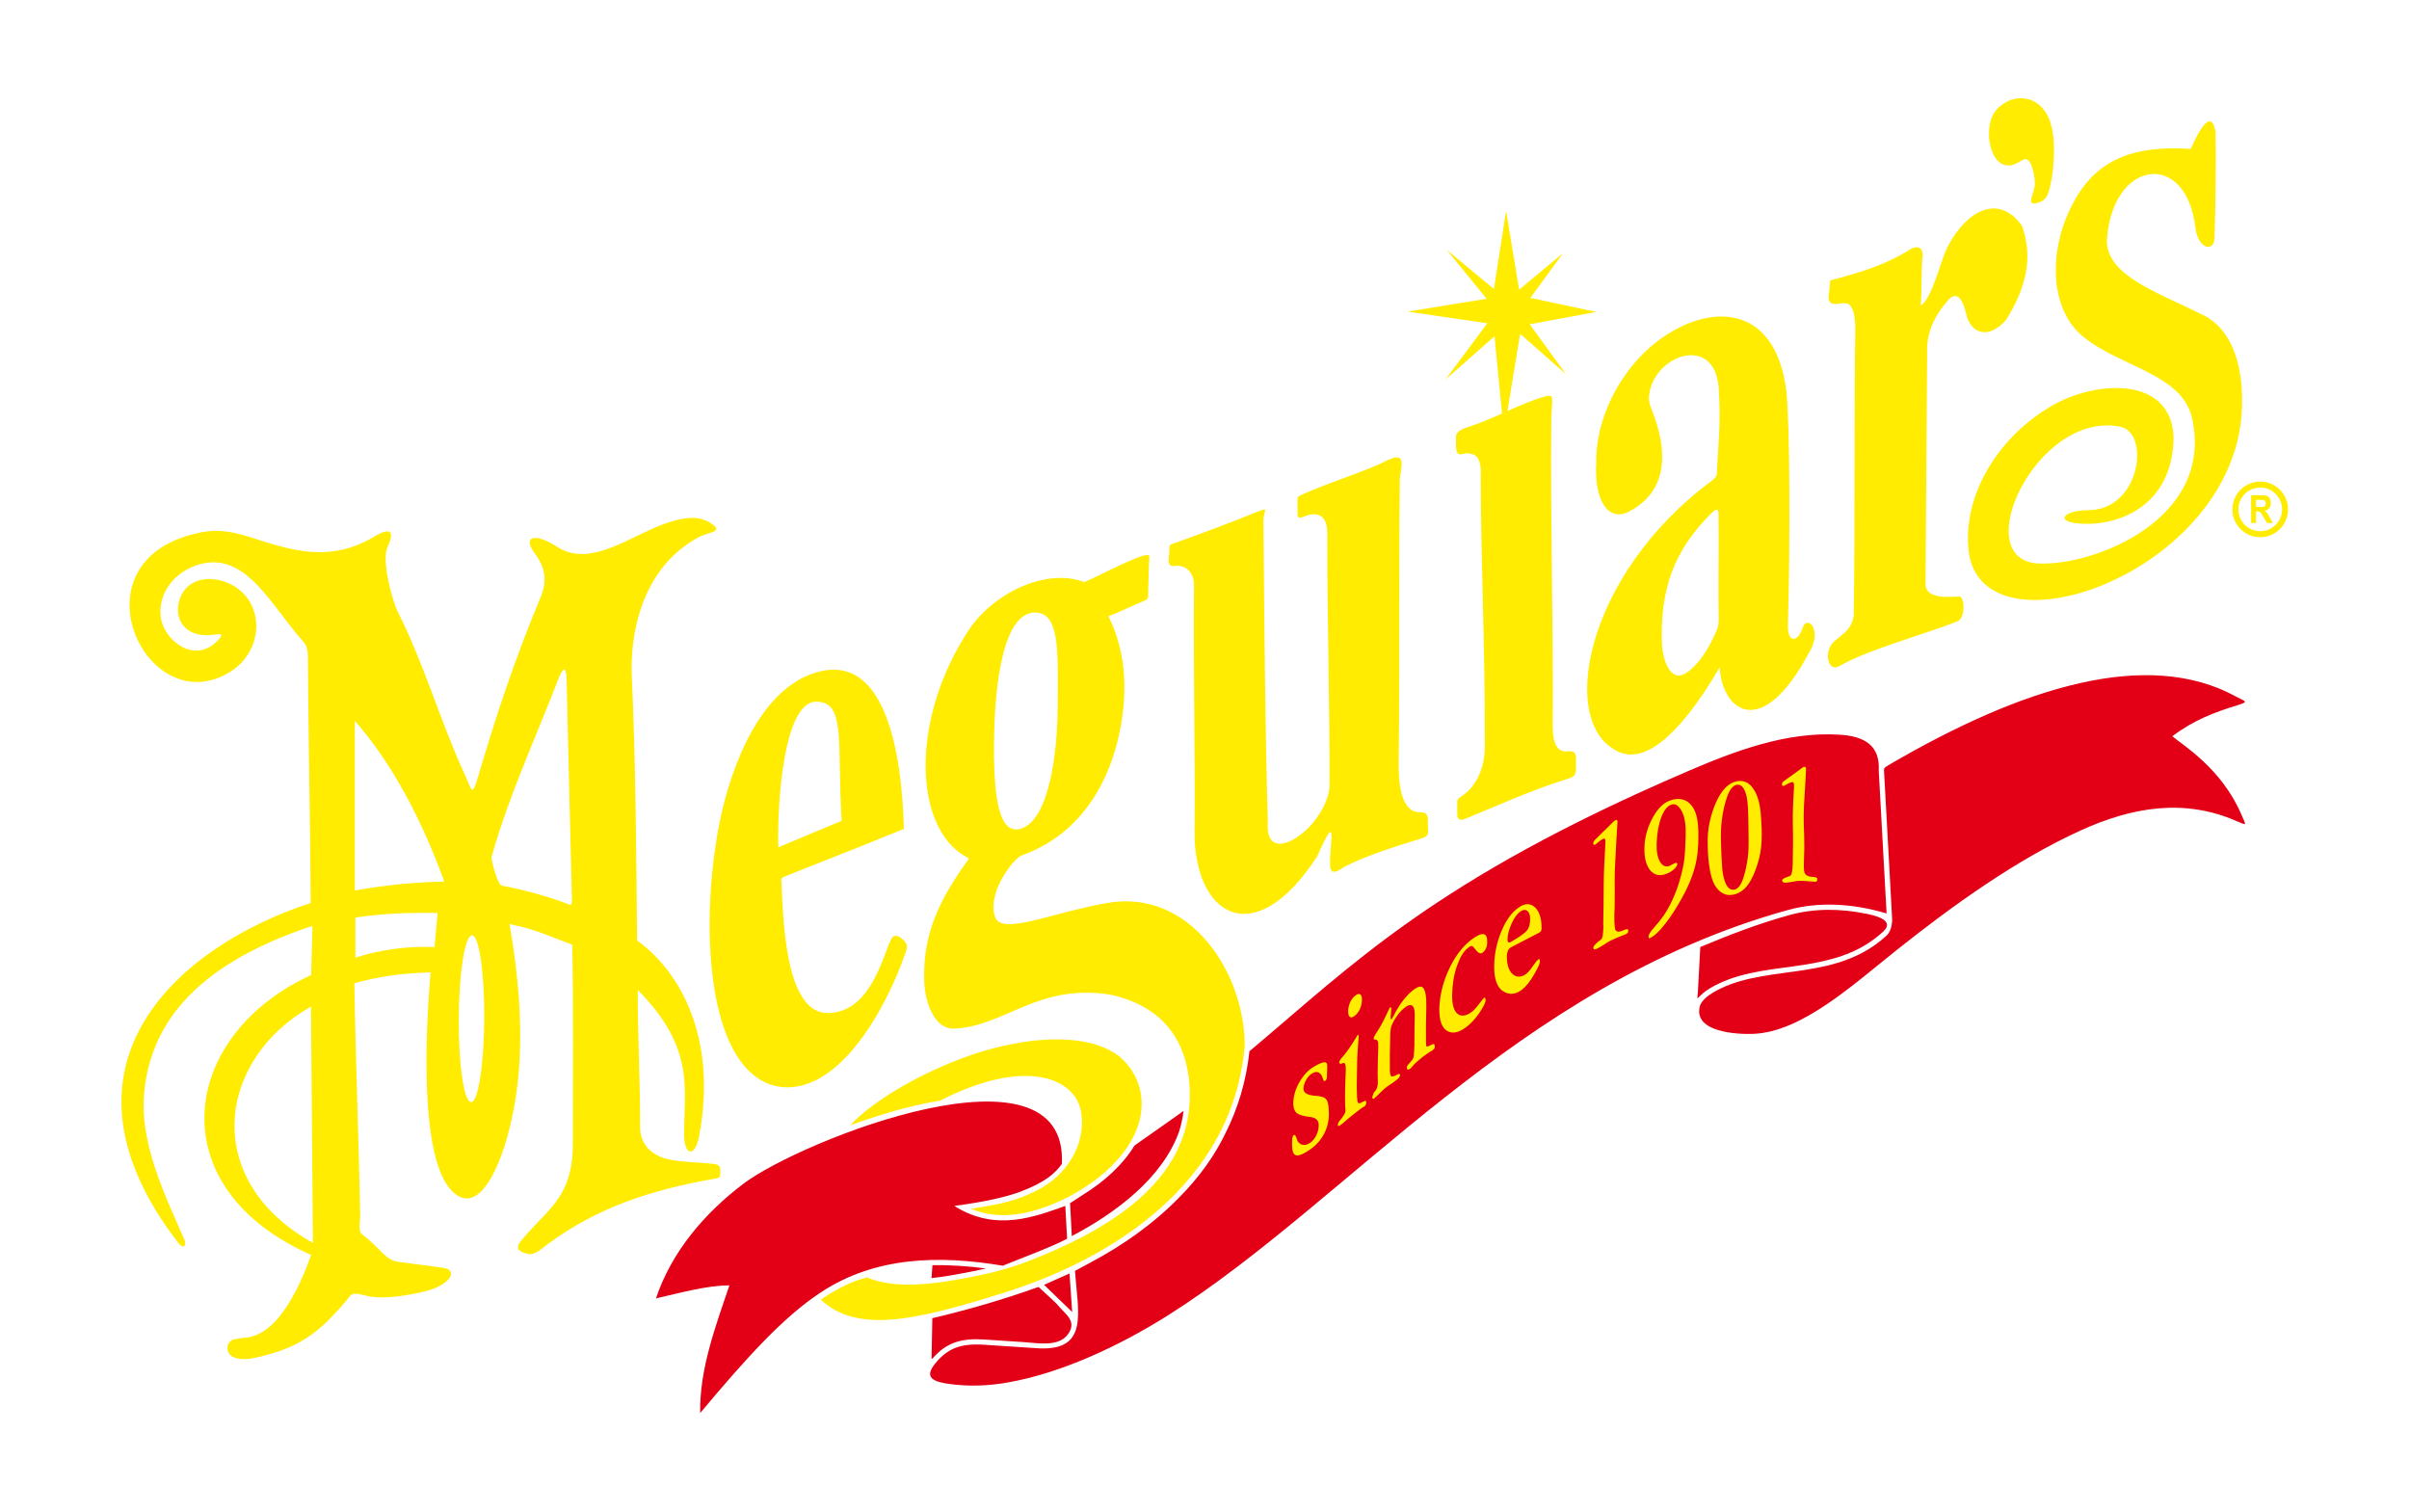
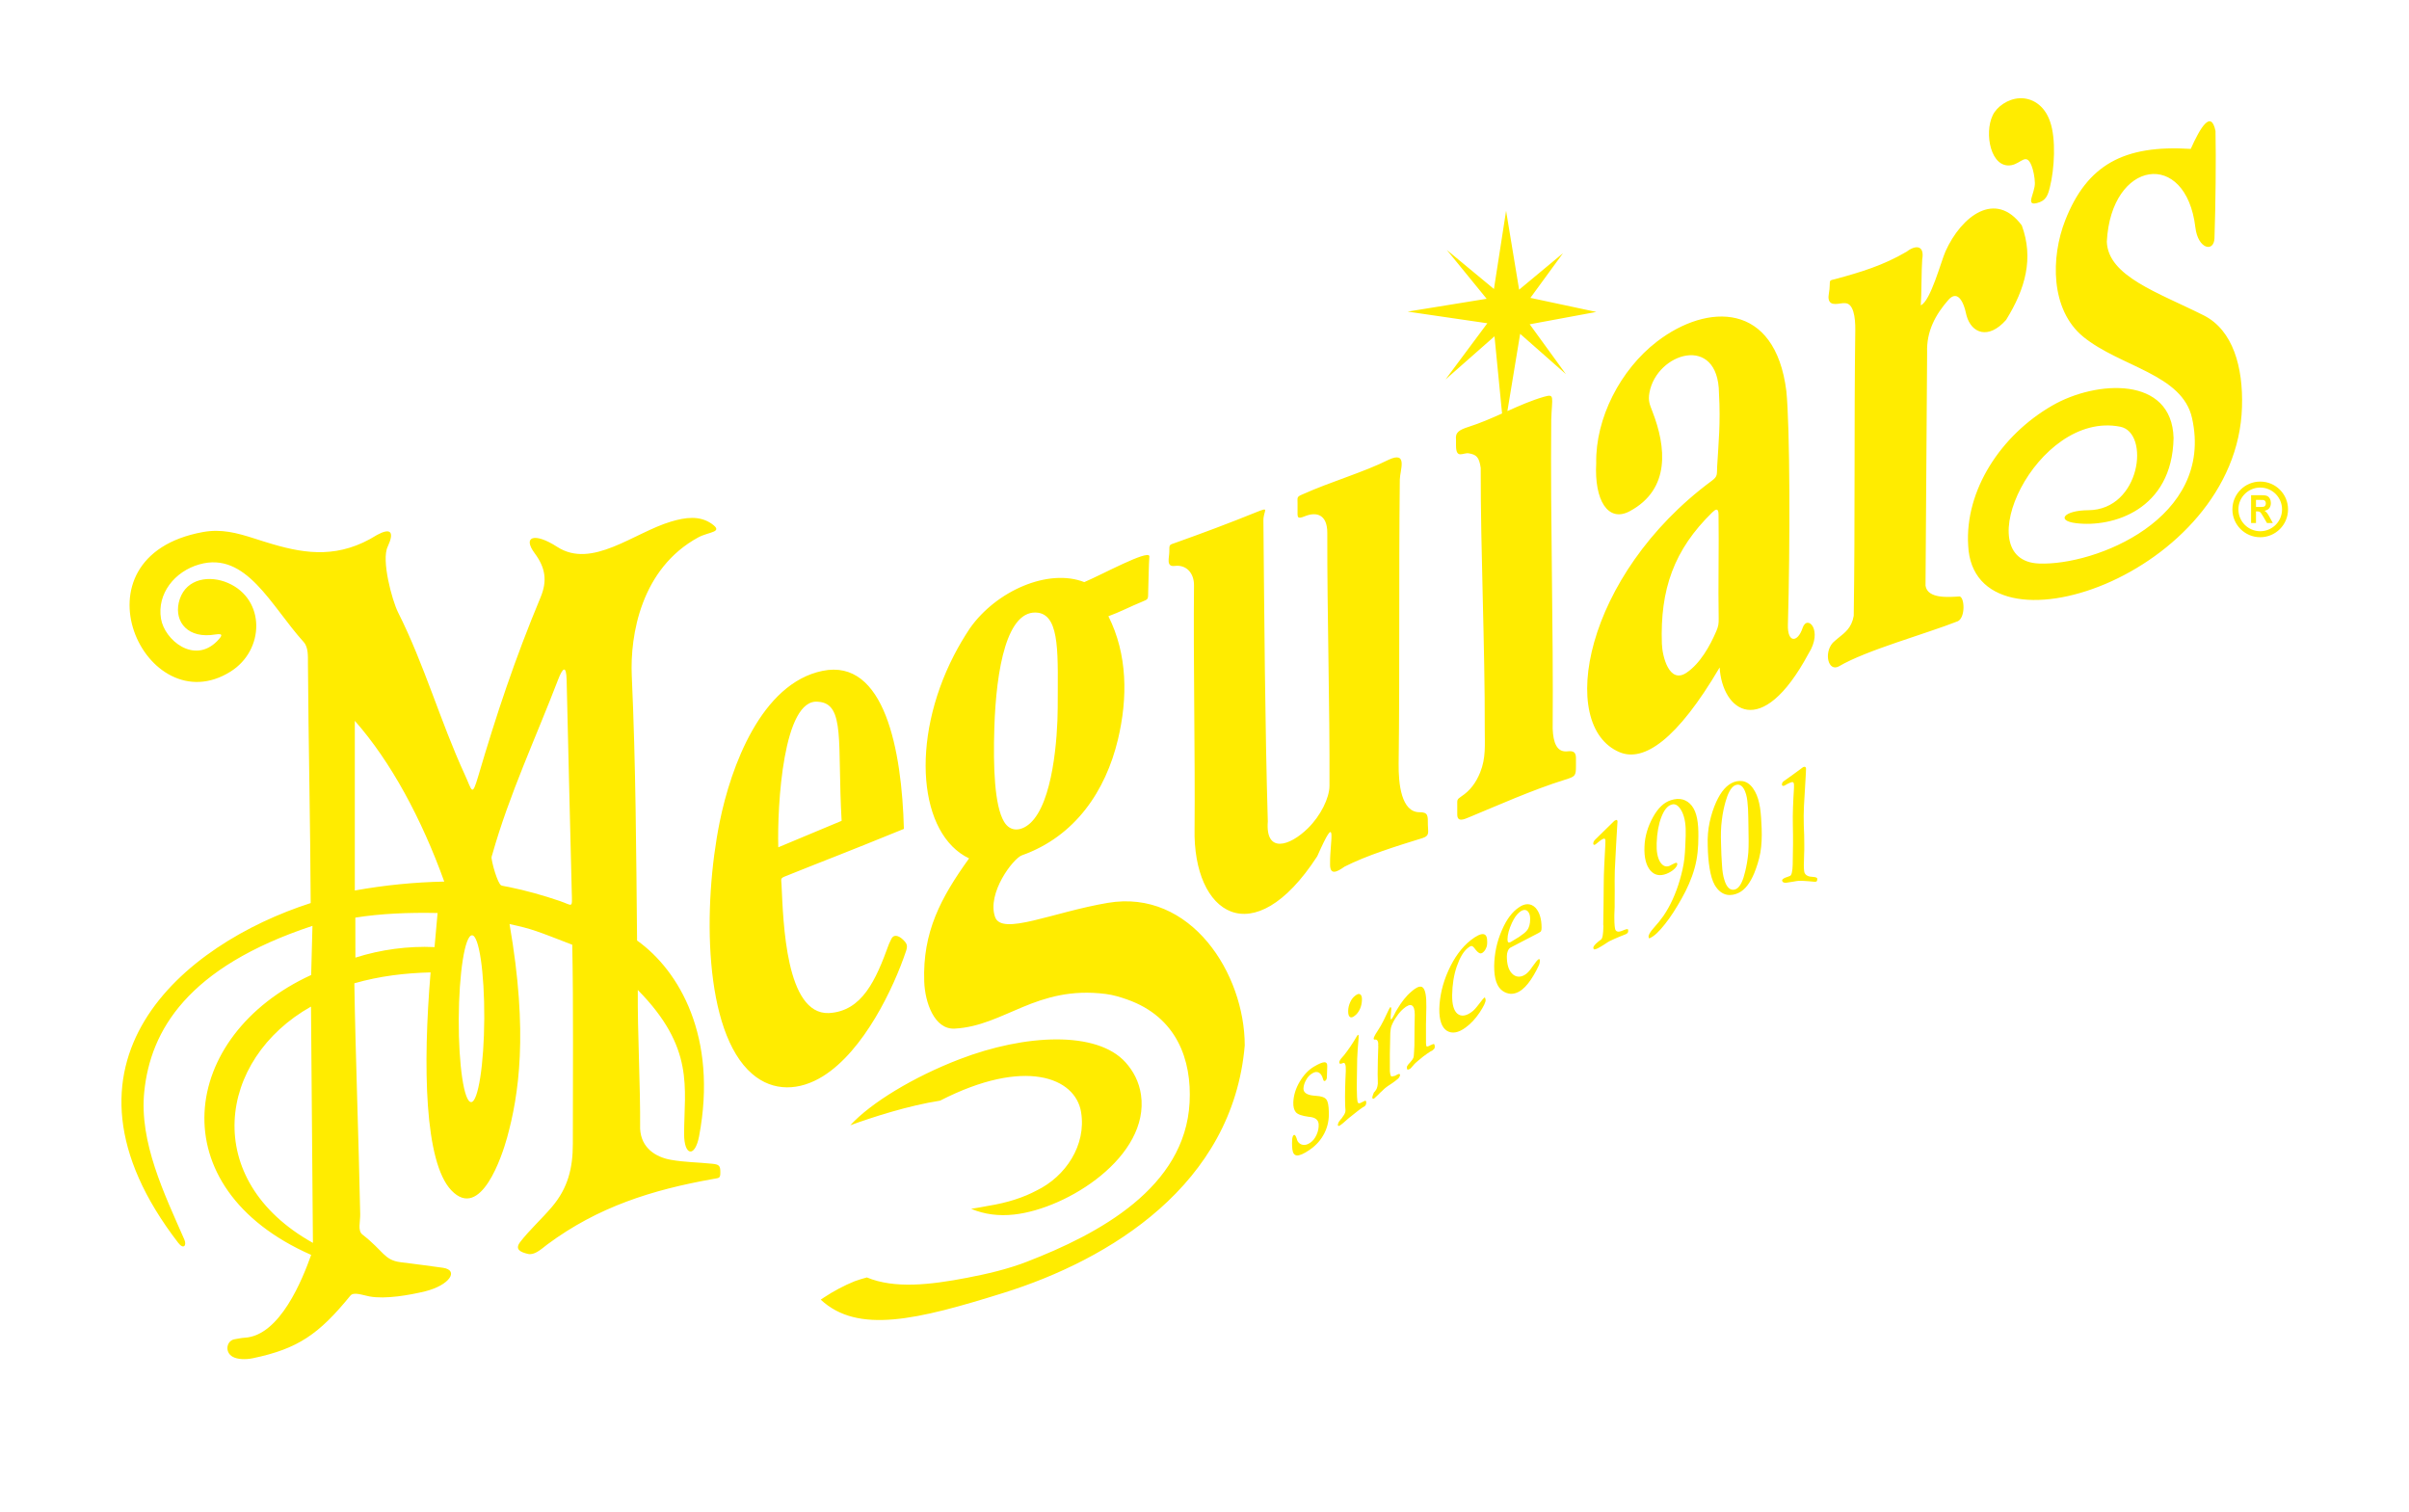
<svg xmlns="http://www.w3.org/2000/svg" width="513.6pt" height="322.3pt" viewBox="0 0 513.6 322.3">
  <g id="surface1">
    <path style=" stroke:none;fill-rule:evenodd;fill:none;fill-opacity:0;" d="M 0.02 322.223 L 513.691 322.223 L 513.691 -0.043 L 0.02 -0.043 Z M 0.02 322.223 " />
-     <path style=" stroke:none;fill-rule:evenodd;fill:rgb(89.062%,0%,8.617%);fill-opacity:1;" d="M 362.504 201.887 L 361.992 211.43 C 361.902 213.094 361.566 213.168 362.73 212.059 C 363.84 210.996 365.352 210.203 366.562 209.633 C 372.109 207.016 378.523 206.629 384.512 205.695 C 390.305 204.789 395.539 203.402 400.102 199.793 C 400.566 199.426 401.027 199.031 401.48 198.613 C 404.234 196.07 399.406 195.102 397.789 194.773 C 392.367 193.68 386.809 193.598 381.422 195.098 C 374.879 196.914 368.59 199.34 362.504 201.887 Z M 381.117 194.02 C 387.574 192.227 394.715 192.512 402.223 194.73 L 400.551 164.305 C 400.852 159.02 397.645 156.953 392.176 156.621 C 380.855 155.93 369.887 160.094 359.715 164.465 C 305.746 187.648 288.586 205.504 266.383 224.105 C 265.699 230.496 263.922 236.297 261.297 241.539 C 259.086 246.102 255.891 250.809 251.172 255.516 C 245.816 260.949 239.414 265.473 232.48 269.16 C 231.422 269.75 230.328 270.34 229.195 270.93 C 229.797 280.004 232.402 288.438 220.484 287.379 C 219.699 287.328 218.922 287.277 218.133 287.227 C 215.324 287.043 212.52 286.859 209.715 286.676 C 204.801 286.355 201.977 287.465 199.363 290.707 C 196.965 293.676 198.898 294.566 202.449 295.047 C 206.703 295.621 210.828 295.434 214.84 294.727 C 226.336 292.703 238.699 286.93 249.164 280.312 C 287.648 255.969 323.328 210.086 381.117 194.02 Z M 443.547 177.059 C 454.496 172.074 465.66 170.129 476.883 175.066 C 479.234 176.098 478.848 175.953 477.852 173.621 C 473.633 163.781 465.297 158.793 463.137 156.961 C 467.738 153.492 472.141 151.832 477.254 150.27 C 479.629 149.543 478.496 149.477 476.68 148.48 C 457.852 138.188 431.246 146.359 402.535 163.168 C 402.055 163.449 401.809 163.66 401.684 163.898 C 401.68 164.031 401.676 164.164 401.672 164.305 L 403.398 195.773 C 403.465 196.953 403.121 198.621 402.238 199.434 C 391.723 209.141 377.672 205.629 367.035 210.641 C 364.547 211.816 362.664 213.148 362.344 214.742 C 361.281 220.055 370.266 220.535 373.805 220.402 C 384.172 220.016 395.172 209.84 404.484 202.445 C 416.312 193.047 429.836 183.301 443.547 177.059 Z M 228.137 256.508 C 229.191 255.836 230.164 255.207 231.059 254.598 C 235.465 251.867 239.406 248.293 241.867 244.219 C 245.355 241.723 248.848 239.348 252.34 236.824 C 252.148 238.352 251.828 239.816 251.387 241.223 C 247.812 251.262 237.637 258.723 228.504 263.516 C 228.422 262.32 228.297 258.898 228.137 256.508 Z M 198.773 281.016 L 198.609 289.641 L 198.809 289.621 C 201.809 286.117 205.129 285.258 209.781 285.562 C 212.594 285.742 215.402 285.93 218.215 286.113 C 221.16 286.305 225.656 287.215 227.66 284.477 C 229.047 282.586 228.395 281.246 226.984 279.801 C 226.297 279.094 225.594 278.359 225.531 278.238 C 225.41 277.992 221.41 274.352 221.41 274.352 C 213.98 277.031 206.422 279.211 198.773 281.016 Z M 198.602 272.473 C 198.641 271.531 198.754 270.66 198.797 269.727 C 202.586 269.641 206.406 269.914 210.215 270.418 C 208.797 270.746 207.367 271.039 205.938 271.312 C 203.676 271.746 201.172 272.195 198.602 272.473 Z M 222.594 273.902 L 228.59 279.707 L 228.02 271.492 Z M 226.395 248.121 C 227.754 220.461 170.762 243.121 158.57 252.301 C 150.078 258.699 143.148 266.98 139.848 276.797 C 144.816 275.672 150.895 273.984 155.508 274.031 C 152.336 283.332 149.141 292.016 149.277 301.238 C 159.355 289.199 166.996 280.812 174.922 275.562 C 186.648 267.797 200.348 267.574 213.785 269.828 C 217.602 268.285 224.184 265.844 227.504 264.082 L 227.129 257.09 C 220.891 259.25 212.43 262.781 203.453 257.082 C 210.344 256.176 214.676 255.129 217.605 254.023 C 222.828 252.059 224.996 250.105 226.395 248.121 Z M 226.395 248.121 " />
    <path style=" stroke:none;fill-rule:evenodd;fill:rgb(100%,92.577%,0%);fill-opacity:1;" d="M 166.621 188.613 C 167.004 196.68 167.531 216.285 176.691 215.973 C 183.82 215.594 186.738 208.934 189.508 201.293 C 189.66 200.906 189.859 200.578 189.992 200.254 C 190.461 199.109 191.551 199.398 192.488 200.289 C 193.402 201.16 193.551 201.602 193.16 202.773 C 190.547 210.562 184.215 223.984 175.441 229.445 C 170.504 232.52 164.863 232.84 160.336 228.914 C 149.945 219.926 149.84 192.996 153.434 175.246 C 155.828 163.43 162.312 145.695 175.363 143.016 C 188.594 140.301 192.273 159.922 192.711 176.707 C 178.812 182.371 177.242 182.871 167.547 186.762 C 166.309 187.258 166.559 187.289 166.621 188.613 Z M 179.434 174.988 C 178.484 158.406 180.281 149.957 174.434 149.605 C 166.973 148.746 165.684 171.73 165.93 180.633 Z M 243.262 233.402 C 242.855 230.578 241.586 228.281 239.961 226.473 C 233.871 219.719 218.629 220.414 204.59 225.805 C 194.781 229.57 185.664 235.102 181.281 239.891 C 186.078 238.137 193.691 235.691 200.43 234.641 C 218.461 225.387 229.289 229.688 230.492 237.102 C 231.637 244.156 227.172 250.809 221.02 253.789 C 218.297 255.246 214.879 256.398 210.633 257.078 C 209.434 257.312 208.23 257.52 207.039 257.703 C 209.914 258.895 212.93 259.281 216.195 258.922 C 227.688 257.664 245.133 246.484 243.262 233.402 Z M 269.359 110.961 C 269.551 131.824 269.691 154.328 270.297 175.133 C 269.77 182.008 274.934 180.43 278.863 176.559 C 281.555 173.91 283.434 170.113 283.445 167.527 C 283.523 150.348 282.941 131.043 282.98 113.594 C 282.988 109.715 280.711 109.035 278.219 110.047 C 276.449 110.766 276.637 110.266 276.637 108.625 L 276.637 107.301 C 276.637 106.043 276.438 105.934 277.617 105.426 C 283.828 102.633 290.648 100.723 296.09 97.996 C 300.242 96.086 298.465 100.273 298.441 102.238 C 298.203 122.551 298.445 142.559 298.191 162.805 C 298.141 167.098 298.758 173.176 302.656 173.152 C 304.516 173.141 304.422 173.93 304.422 175.781 C 304.422 177.289 304.906 178.145 303.324 178.652 C 297.758 180.379 291.426 182.328 286.652 184.758 C 284.965 185.961 283.473 186.695 283.574 184.039 C 283.504 179.43 285.297 172.48 280.836 182.547 C 267.145 203.609 254.312 194.852 254.684 176.73 C 254.816 161.527 254.398 140.148 254.562 124.789 C 254.59 122.285 253.023 120.32 250.426 120.648 C 248.547 120.883 249.297 118.852 249.297 117.641 C 249.297 115.98 249.254 116.195 250.723 115.672 C 256.473 113.625 262.18 111.488 267.684 109.254 C 270.938 107.934 269.34 108.766 269.359 110.961 Z M 329.164 84.59 C 331.555 83.902 330.879 84.578 330.727 89.477 C 330.523 111.383 331.199 133.512 331.031 155.359 C 331.148 158.293 331.902 160.273 333.938 160.188 C 334.805 160.148 335.996 159.84 335.996 161.609 L 335.996 163.234 C 335.996 165.43 335.867 165.531 333.645 166.223 C 326.809 168.344 318.961 171.855 313.254 174.207 C 312.223 174.629 310.688 175.398 310.688 173.629 L 310.688 171.656 C 310.688 170.59 310.578 170.438 311.496 169.828 C 313.465 168.543 314.684 166.852 315.578 164.652 C 316.82 161.59 316.547 158.773 316.551 155.512 C 316.605 137.566 315.656 117.848 315.688 99.734 C 315.344 97.449 314.805 96.926 313.129 96.641 C 311.938 96.441 310.422 97.953 310.422 94.973 L 310.422 93.742 C 310.223 92.156 311.121 91.633 313.152 90.984 C 315.594 90.203 317.938 89.18 320.242 88.148 L 318.629 71.695 L 308.184 80.895 L 317.102 68.914 L 300.105 66.43 L 316.953 63.695 L 308.465 53.289 L 318.508 61.609 L 321.098 44.945 L 323.879 61.754 L 333.23 53.98 L 326.281 63.5 L 340.34 66.5 L 326.137 69.133 L 333.855 79.762 L 324.098 71.168 L 321.379 87.637 C 323.98 86.473 326.547 85.344 329.164 84.59 Z M 366.391 109.621 C 366.504 116.469 366.289 124.996 366.422 131.859 C 366.441 132.984 366.363 133.492 365.922 134.539 C 364.562 137.73 362.449 141.48 359.559 143.418 C 355.879 145.891 354.41 139.914 354.316 137.281 C 353.902 125.641 356.906 117.18 365.047 109.242 C 365.727 108.574 366.371 108.199 366.391 109.621 Z M 366.629 142.293 C 367.164 151.445 375.473 158.148 385.578 139.34 C 388.762 134.332 385.309 130.883 384.312 133.879 C 383.266 137.035 381.066 137.121 381.18 133.195 C 381.672 116.219 381.629 91.074 380.852 83.379 C 378.477 64.305 364.016 64.578 353.281 72.805 C 345.449 78.812 340.137 89.176 340.312 98.742 C 339.879 106.695 342.859 111.43 347.426 109 C 356.242 104.289 355.188 95.195 352.312 87.762 C 351.703 86.195 351.348 85.438 351.664 83.691 C 353.215 75.188 366.367 71.078 366.488 83.84 C 366.844 90.191 366.395 94.297 366.098 99.461 C 366.004 101.117 366.277 101.52 364.953 102.496 C 337.715 122.621 331.898 154.77 345.309 160.363 C 350.477 162.52 357.566 157.699 366.629 142.293 Z M 244.797 126.066 C 244.879 123.609 244.906 120.629 245.047 118.555 C 244.754 117.148 234.855 122.547 231.172 124.098 C 223.504 121.094 212.398 125.949 206.777 133.949 C 205.516 135.84 204.383 137.77 203.379 139.715 C 193.988 157.973 195.941 177.918 206.609 182.996 C 200.547 191.426 196.672 198.723 197.047 209.27 C 197.199 213.629 199.172 219.52 203.547 219.285 C 214.18 218.719 220.906 210.023 235.734 211.895 C 237.414 212.109 238.934 212.59 240.34 213.086 C 250.891 216.824 254.105 225.945 253.621 235.047 C 252.656 253.18 234.34 263.035 218.895 268.996 C 214.762 270.59 210.438 271.586 206.148 272.41 C 198.246 273.926 190.727 274.773 184.82 272.332 C 183.941 272.562 183.07 272.832 182.215 273.137 C 179.953 274.062 177.754 275.219 175.629 276.629 C 175.41 276.77 175.191 276.918 174.977 277.062 C 182.887 284.449 195.598 281.355 213.879 275.648 C 236.613 268.551 262.84 252.578 265.379 222.875 C 265.379 207.598 253.926 189.473 236.184 192.477 C 224.441 194.465 213.59 199.539 212.156 195.504 C 210.355 190.426 216.004 183.004 217.871 182.34 C 229.246 178.301 235.73 168.59 238.34 157.668 C 240.469 148.758 240.387 139.477 236.312 131.371 C 238.68 130.52 241.047 129.273 243.414 128.316 C 244.945 127.699 244.746 127.758 244.797 126.066 Z M 214.051 175.156 C 212.031 171.715 211.73 163.578 211.992 155.184 C 212.379 142.734 214.664 129.617 221.41 130.637 C 226.109 131.445 225.504 139.953 225.504 150.922 C 225.477 157.262 224.488 171.121 219.609 175.52 C 217.797 177.156 215.43 177.5 214.051 175.156 Z M 93.293 194.637 C 87.047 194.508 81.176 194.762 75.758 195.621 L 75.773 204.152 C 81.176 202.426 87.023 201.648 92.645 201.906 Z M 66.715 264.965 L 66.305 214.59 C 46.359 225.801 42.691 251.582 66.715 264.965 Z M 100.461 234.953 C 101.945 234.91 103.199 226.898 103.246 217.113 C 103.297 207.281 102.113 199.348 100.629 199.391 C 99.105 199.438 97.848 207.449 97.805 217.277 C 97.758 227.066 98.938 235 100.461 234.953 Z M 122.129 243.852 C 122.129 230.258 122.27 214.082 122.004 201.402 C 114.141 198.375 113.676 198.105 108.633 196.992 C 112.695 220.305 110.566 233.598 108.117 242.504 C 107.078 246.301 102.496 260.355 96.219 253.754 C 90.504 247.742 90.117 227.336 91.801 207.301 C 86.383 207.438 80.965 208.07 75.547 209.621 C 75.766 224.062 76.496 243.562 76.793 258.812 C 76.832 260.43 76.215 262.363 77.258 263.176 C 81.84 266.738 81.871 268.617 85.363 269.078 C 88.156 269.449 91.598 269.848 94.473 270.277 C 97.883 270.793 95.902 273.969 90.668 275.285 C 87.363 276.09 82.16 277.016 78.773 276.379 C 77.242 276.09 75.406 275.344 74.695 276.219 C 68.031 284.383 63.566 287.551 53.879 289.559 C 52.348 289.875 50.66 289.809 49.637 289.258 C 47.809 288.277 48.293 285.699 50.129 285.488 C 50.68 285.422 51.336 285.227 52.148 285.184 C 59.727 284.777 64.531 272.605 66.34 267.523 C 33.793 253.215 38.266 220.711 66.34 207.855 L 66.617 197.379 C 39.895 206.215 32.094 219.734 30.758 232.715 C 29.648 243.473 35.055 254.562 39.301 264.25 C 39.852 265.508 39.145 266.441 38.008 264.965 C 8.34 226.465 39.152 201.238 66.238 192.52 C 66.176 176.625 65.754 157.625 65.652 141.406 C 65.645 139.953 65.766 138.004 64.754 136.883 C 57.734 129.113 52.504 117.496 42.52 120.312 C 37.203 121.812 33.441 126.594 34.328 131.91 C 35.078 136.43 41.379 141.66 46.297 136.672 C 48.332 134.613 46.398 135.262 44.879 135.387 C 39.414 135.832 36.93 131.898 38.32 127.734 C 39.812 123.262 44.742 122.598 48.609 124.281 C 56.641 127.766 56.461 138.574 49.172 143.16 C 31.062 154.562 14.336 118.707 43.254 113.426 C 47.18 112.707 50.469 113.59 54.293 114.816 C 55.613 115.242 56.93 115.66 58.246 116.043 C 65.34 118.102 72.387 119.07 80.379 114.043 C 83.254 112.477 84.152 113.316 82.664 116.527 C 81.254 119.387 83.59 127.957 84.84 130.492 C 90.469 141.656 93.898 153.855 99.062 165.07 C 100.672 168.562 100.598 170.074 101.965 165.461 C 105.801 152.445 109.719 140.602 115.246 127.352 C 116.727 123.805 116.285 121.023 113.996 117.945 C 111.363 114.414 113.879 113.41 118.797 116.586 C 126.199 121.375 135.117 113.57 143.047 111.199 C 146.098 110.289 149.152 109.844 151.754 111.676 C 154.348 113.508 151.117 113.34 148.879 114.559 C 136.695 121.172 134.305 135.363 134.695 144.082 C 135.555 163.25 135.633 181.395 135.824 200.504 C 144.844 206.938 153.051 221.109 149.047 242.227 C 148.164 246.863 145.844 246.43 145.852 241.738 C 145.863 231.941 148.199 223.438 135.977 211.043 C 135.906 220.18 136.547 231.48 136.473 240.617 C 136.676 244.754 139.82 246.676 142.984 247.246 C 145.977 247.785 148.617 247.762 151.84 248.094 C 153.266 248.242 153.578 248.469 153.578 249.859 C 153.578 251.215 153.402 251.098 152.016 251.344 C 138.992 253.664 127.477 257.293 116.695 265.293 C 115.211 266.457 113.879 267.645 112.527 267.309 C 111.051 266.953 109.672 266.391 110.891 264.797 C 112.824 262.273 115.48 259.879 117.676 257.289 C 121.09 253.27 122.129 249.023 122.129 243.852 Z M 395.547 70.328 C 395.578 67.609 395.156 64.602 393.32 64.629 C 392.297 64.527 390.152 65.512 389.859 63.695 C 389.746 62.992 390.098 62.027 390.098 60.781 C 390.098 59.602 390.18 59.797 391.312 59.488 C 396.645 58.043 401.504 56.59 406.504 53.648 C 408.465 52.137 410.355 52.305 409.816 55.309 C 409.645 57.391 409.68 63.012 409.512 65.09 C 411.602 64.211 413.848 55.656 414.785 53.574 C 418.172 46.059 425.441 40.477 431.047 48.059 C 433.609 55.027 431.852 61.512 427.695 68.207 C 423.91 72.48 420.32 71.035 419.273 67.301 C 418.473 63.352 417.012 62.09 415.391 63.938 C 412.672 67.035 410.695 70.621 410.863 75.141 C 410.762 92.77 410.629 107.219 410.523 124.848 C 410.93 127.711 415.473 127.297 417.805 127.152 C 418.859 127.41 419.051 131.59 417.426 132.43 C 410.633 135.125 397.926 138.59 392.047 142.059 C 389.801 143.277 388.797 139.262 390.746 137.035 C 391.129 136.668 391.512 136.344 391.891 136.039 C 393.371 134.836 394.754 133.879 395.215 131.289 C 395.52 110.969 395.273 90.648 395.547 70.328 Z M 468.055 48.48 C 468.594 53.094 472.02 53.895 472.129 50.758 C 472.363 43.707 472.477 34.016 472.348 27.93 C 471.402 23.348 469.129 27.148 467.066 31.742 C 452.738 30.828 444.949 35.191 440.316 46.945 C 437.211 54.844 437.129 66.012 444.121 71.77 C 452.031 78.234 465.297 79.73 467.355 89.176 C 472.09 110.605 446.664 120.602 434.734 120.137 C 419.219 119.566 434.172 87.453 452.016 90.965 C 458.441 92.195 456.422 108.715 445.199 108.77 C 440.098 108.797 438.242 111.012 442.633 111.535 C 450.34 112.484 463.117 108.77 463.406 93.383 C 463.07 80.078 446.895 81.059 437.559 86.449 C 426.539 92.777 418.895 104.574 419.617 116.285 C 420.762 141.633 476.977 122.684 477.992 86.758 C 478.262 78.328 476.098 70.398 469.848 67.238 C 460.078 62.332 449.445 58.902 449.176 51.527 C 450.074 34.066 466.059 31.715 468.055 48.48 Z M 428.816 35.219 C 424.438 35.988 422.98 28.438 424.844 24.586 C 425.715 22.746 428.059 21.086 430.516 20.949 C 433.129 20.801 435.867 22.336 437.086 25.945 C 438.379 29.641 438.004 36.039 437.047 39.871 C 436.609 41.609 436.246 42.824 434.215 43.305 C 431.77 43.887 433.879 41.148 433.836 39.012 C 433.805 37.789 433.516 36.289 433.133 35.328 C 431.988 32.465 430.93 34.848 428.816 35.219 Z M 75.648 153.668 L 75.648 189.84 C 82.004 188.699 88.359 188.066 94.715 187.941 C 89.906 174.605 83.355 162.379 75.648 153.668 Z M 120.805 144.91 C 121.172 159.672 121.504 175.371 121.898 190.129 C 122.004 193.84 122.16 193.031 119.301 192.062 C 115.73 190.848 112.152 189.848 108.535 189.105 C 108.086 189.012 107.598 188.949 107.141 188.84 C 106.754 188.746 106.699 188.664 106.492 188.324 C 106.316 188.035 106.137 187.676 105.867 186.957 C 105.414 185.75 104.973 184.121 104.805 183.012 C 104.754 182.672 104.883 182.426 104.965 182.133 C 108.594 169.305 114.215 157.336 118.988 144.887 C 119.969 142.332 120.727 141.715 120.805 144.91 Z M 481.883 102.664 C 485.156 102.664 487.812 105.32 487.812 108.598 C 487.812 111.871 485.156 114.527 481.883 114.527 C 478.605 114.527 475.949 111.871 475.949 108.598 C 475.949 105.32 478.605 102.664 481.883 102.664 Z M 481.883 103.941 C 484.453 103.941 486.535 106.027 486.535 108.598 C 486.535 111.168 484.453 113.25 481.883 113.25 C 479.312 113.25 477.227 111.168 477.227 108.598 C 477.227 106.027 479.312 103.941 481.883 103.941 Z M 479.934 111.504 L 479.934 105.566 L 482.129 105.566 C 482.676 105.566 483.078 105.617 483.328 105.723 C 483.574 105.832 483.777 106.02 483.926 106.293 C 484.078 106.566 484.152 106.879 484.152 107.23 C 484.152 107.676 484.039 108.043 483.809 108.336 C 483.586 108.625 483.242 108.809 482.789 108.883 C 483.016 109.035 483.203 109.199 483.348 109.383 C 483.496 109.562 483.691 109.883 483.941 110.348 L 484.57 111.504 L 483.324 111.504 L 482.574 110.211 C 482.305 109.75 482.121 109.461 482.023 109.34 C 481.926 109.219 481.82 109.137 481.715 109.09 C 481.602 109.047 481.426 109.023 481.188 109.023 L 480.977 109.023 L 480.977 111.504 Z M 480.977 108.078 L 481.746 108.078 C 482.246 108.078 482.559 108.051 482.684 108.004 C 482.805 107.957 482.902 107.871 482.973 107.754 C 483.047 107.633 483.078 107.484 483.078 107.309 C 483.078 107.105 483.031 106.945 482.941 106.824 C 482.848 106.699 482.719 106.621 482.547 106.59 C 482.465 106.578 482.215 106.57 481.789 106.57 L 480.977 106.57 Z M 480.977 108.078 " />
    <path style=" stroke:none;fill-rule:evenodd;fill:rgb(100%,92.577%,0%);fill-opacity:1;" d="M 312.508 219.023 C 310.953 220.191 309.57 220.438 308.453 219.73 C 307.371 219.023 306.836 217.48 306.863 215.066 C 306.934 212.438 307.539 209.703 308.789 206.926 C 310.047 204.117 311.664 201.938 313.523 200.461 C 314.773 199.484 315.688 199.062 316.262 199.145 C 316.84 199.219 317.105 199.793 317.07 200.867 C 317.07 201.383 317.004 201.812 316.801 202.184 C 316.633 202.586 316.395 202.867 316.059 203.121 C 315.855 203.246 315.59 203.312 315.383 203.164 C 315.145 203.078 314.773 202.719 314.34 202.121 C 314.098 201.82 313.895 201.672 313.727 201.676 C 313.523 201.684 313.285 201.809 312.98 202.062 C 312.035 202.785 311.258 204.117 310.586 206.027 C 309.941 207.906 309.637 209.961 309.602 212.098 C 309.57 214.113 309.941 215.449 310.719 216.105 C 311.527 216.758 312.547 216.613 313.727 215.758 C 314.234 215.41 314.742 214.816 315.348 214.012 C 315.961 213.203 316.328 212.766 316.43 212.699 C 316.496 212.641 316.566 212.637 316.633 212.727 C 316.664 212.816 316.699 212.941 316.734 213.152 C 316.77 213.641 316.328 214.535 315.449 215.871 C 314.57 217.176 313.59 218.234 312.508 219.023 Z M 370.379 189.379 C 371.074 188.863 371.629 187.695 372.066 185.824 C 372.34 184.719 372.605 183.336 372.742 181.746 C 372.844 180.215 372.809 178.445 372.773 176.461 C 372.742 174.902 372.742 173.559 372.676 172.371 C 372.605 171.18 372.504 170.176 372.27 169.355 C 372.039 168.586 371.586 167.379 370.645 167.289 C 370.324 167.258 369.961 167.367 369.691 167.543 C 368.977 168.02 368.383 169.137 367.879 170.926 C 367.57 172.031 367.266 173.352 367.098 174.852 C 366.895 176.355 366.859 178.004 366.926 179.836 C 366.965 181.578 367.027 183.102 367.129 184.383 C 367.199 185.695 367.367 186.762 367.637 187.578 C 368.012 188.844 368.57 189.539 369.254 189.66 C 369.652 189.73 370.059 189.617 370.379 189.379 Z M 372.051 166.664 C 372.879 166.973 373.598 167.672 374.195 168.789 C 374.703 169.727 375.039 170.879 375.242 172.188 C 375.445 173.496 375.512 174.992 375.586 176.609 C 375.648 178.438 375.586 180.184 375.309 181.777 C 375.008 183.402 374.531 184.848 373.992 186.176 C 373.098 188.297 372.039 189.668 370.723 190.324 C 369.945 190.711 369.031 190.914 368.172 190.746 C 367.172 190.547 366.285 189.871 365.574 188.664 C 365.07 187.762 364.73 186.578 364.496 185.148 C 364.258 183.746 364.121 182.133 364.09 180.301 C 364.02 178.5 364.156 176.848 364.496 175.281 C 364.836 173.715 365.305 172.297 365.879 171.004 C 366.922 168.719 368.145 167.301 369.648 166.73 C 370.395 166.449 371.301 166.387 372.051 166.664 Z M 382.211 183.906 C 382.273 181.215 382.309 178.586 382.238 176.023 C 382.172 173.43 382.309 170.738 382.477 168.016 C 382.508 167.434 382.477 167.039 382.406 166.918 C 382.34 166.766 382.211 166.707 382.004 166.742 C 381.766 166.809 381.43 166.938 381.055 167.133 C 380.684 167.355 380.414 167.512 380.277 167.547 C 380.18 167.551 380.074 167.52 380.008 167.492 C 379.941 167.434 379.906 167.344 379.906 167.25 C 379.906 167.098 379.941 166.973 380.008 166.852 C 380.047 166.758 380.145 166.664 380.246 166.57 C 381.598 165.621 382.949 164.645 384.301 163.633 C 384.34 163.602 384.367 163.57 384.438 163.539 C 384.469 163.539 384.504 163.508 384.641 163.473 C 384.773 163.469 384.844 163.469 384.91 163.527 C 384.977 163.59 385.047 163.676 385.047 163.832 C 385.047 163.922 385.012 164.258 385.012 164.809 C 384.91 167.133 384.711 169.52 384.605 171.812 C 384.535 173.219 384.535 174.594 384.57 175.969 C 384.641 177.312 384.672 178.684 384.672 180.09 C 384.672 180.457 384.672 180.824 384.672 181.188 C 384.672 181.219 384.641 181.465 384.641 181.984 C 384.641 182.473 384.605 182.965 384.605 183.484 C 384.535 184.797 384.605 185.652 384.711 186.016 C 384.844 186.348 385.078 186.586 385.422 186.73 C 385.652 186.848 386.059 186.93 386.598 186.949 C 387.176 186.996 387.41 187.113 387.445 187.324 C 387.445 187.602 387.41 187.754 387.344 187.848 C 387.242 187.973 387.105 187.977 386.871 187.98 C 386.734 187.984 386.297 187.934 385.516 187.859 C 384.773 187.785 384.031 187.773 383.422 187.785 C 383.219 187.793 382.812 187.863 382.238 187.969 C 381.664 188.074 381.227 188.145 380.852 188.184 C 380.551 188.219 380.348 188.164 380.215 188.105 C 380.074 188.02 379.973 187.898 379.941 187.715 C 379.941 187.441 380.348 187.156 381.129 186.926 C 381.328 186.859 381.496 186.793 381.633 186.73 C 381.969 186.598 382.172 185.77 382.211 184.211 C 382.211 184.09 382.211 183.965 382.211 183.906 Z M 324.98 207.887 C 325.523 207.602 326.098 207.008 326.738 206.043 C 327.383 205.113 327.82 204.582 328.059 204.484 C 328.156 204.422 328.191 204.453 328.227 204.512 C 328.297 204.57 328.297 204.695 328.297 204.875 C 328.297 205.09 328.262 205.273 328.191 205.52 C 328.129 205.734 327.961 206.078 327.754 206.477 C 327.719 206.539 327.652 206.664 327.586 206.816 C 326.762 208.379 325.961 209.562 325.156 210.379 C 324.34 211.215 323.297 211.902 322.074 211.867 C 321.465 211.82 320.891 211.617 320.383 211.266 C 319.773 210.852 319.305 210.191 319.004 209.312 C 318.695 208.434 318.559 207.305 318.559 205.961 C 318.594 203.305 319.133 200.695 320.254 198.195 C 321.23 195.941 322.445 194.355 323.836 193.438 C 324.996 192.613 326.297 192.426 327.383 193.535 C 328.227 194.492 328.664 195.855 328.664 197.781 C 328.664 198.086 328.633 198.301 328.562 198.457 C 328.531 198.578 328.328 198.738 328.023 198.898 C 326.637 199.602 325.219 200.336 323.836 201.074 C 323.223 201.391 322.617 201.711 322.008 202.031 C 321.77 202.188 321.602 202.406 321.465 202.746 C 321.336 203.055 321.262 203.453 321.262 203.852 C 321.262 205.531 321.602 206.746 322.344 207.52 C 323.086 208.324 324.062 208.395 324.98 207.887 Z M 323.836 199.758 C 324.676 199.188 325.254 198.746 325.555 198.344 C 326.027 197.754 326.23 196.953 326.23 195.914 C 326.23 195.152 326.062 194.605 325.691 194.246 C 325.117 193.691 324.312 194.121 323.836 194.566 C 323.289 195.035 322.816 195.75 322.344 196.738 C 321.734 198.066 321.398 199.234 321.398 200.305 C 321.398 200.578 321.465 200.793 321.566 200.883 C 321.703 200.938 321.871 200.934 322.109 200.809 C 322.754 200.426 323.324 200.074 323.836 199.758 Z M 341.812 197.105 C 341.848 194.266 341.914 191.453 341.914 188.641 C 341.914 185.832 342.117 182.957 342.254 180.082 C 342.289 179.438 342.289 179.07 342.219 178.922 C 342.152 178.77 341.984 178.742 341.781 178.84 C 341.547 178.938 341.238 179.125 340.867 179.441 C 340.465 179.785 340.191 180.008 340.055 180.07 C 339.922 180.105 339.855 180.137 339.785 180.078 C 339.719 180.047 339.684 179.957 339.684 179.836 C 339.684 179.684 339.719 179.527 339.785 179.406 C 339.855 179.281 339.922 179.156 340.055 179.031 C 341.41 177.688 342.762 176.402 344.078 175.09 C 344.145 175.027 344.18 174.996 344.215 174.965 C 344.246 174.934 344.348 174.898 344.422 174.867 C 344.59 174.801 344.688 174.77 344.754 174.828 C 344.789 174.859 344.824 174.98 344.855 175.133 C 344.855 175.223 344.824 175.59 344.789 176.141 C 344.652 178.617 344.484 181.066 344.383 183.453 C 344.281 184.949 344.246 186.387 344.246 187.852 C 344.246 189.258 344.281 190.723 344.246 192.16 C 344.246 192.559 344.246 192.926 344.246 193.32 C 344.246 193.352 344.215 193.629 344.215 194.148 C 344.18 194.668 344.18 195.188 344.18 195.707 C 344.18 197.051 344.281 197.902 344.383 198.176 C 344.52 198.477 344.754 198.625 345.094 198.617 C 345.363 198.609 345.77 198.48 346.277 198.254 C 346.816 198.023 347.121 198.02 347.121 198.234 C 347.156 198.508 347.121 198.691 347.055 198.816 C 346.984 198.938 346.816 199.062 346.613 199.16 C 346.477 199.227 346.004 199.418 345.227 199.711 C 344.484 200.035 343.773 200.328 343.133 200.648 C 342.93 200.773 342.523 201 341.984 201.379 C 341.41 201.727 340.969 202.012 340.629 202.172 C 340.297 202.332 340.09 202.398 339.922 202.402 C 339.785 202.375 339.719 202.258 339.684 202.074 C 339.684 201.766 340.055 201.301 340.801 200.703 C 341.035 200.543 341.203 200.418 341.34 200.293 C 341.68 200.039 341.812 199.09 341.848 197.41 C 341.848 197.289 341.812 197.168 341.812 197.105 Z M 355.301 186.281 C 353.879 186.832 352.73 186.586 351.852 185.566 C 350.973 184.52 350.504 182.852 350.602 180.523 C 350.672 178.324 351.312 176.203 352.426 174.191 C 353.508 172.242 354.758 171.051 356.246 170.586 C 358.074 169.996 359.594 170.387 360.711 171.797 C 361.789 173.207 362.129 175.43 362.094 178.301 C 362.094 180.559 361.926 182.824 361.281 185.102 C 360.641 187.406 359.66 189.539 358.547 191.52 C 357.363 193.625 356.215 195.453 354.965 197.012 C 353.715 198.598 352.699 199.566 351.82 199.957 C 351.719 200.02 351.648 200.051 351.586 200.023 C 351.547 199.992 351.516 199.902 351.48 199.75 C 351.414 199.355 351.785 198.703 352.594 197.801 C 353.406 196.895 354.086 196.055 354.629 195.277 C 356.078 193.164 357.262 190.602 358.141 187.59 C 358.578 186.082 358.949 184.516 359.121 182.953 C 359.289 181.422 359.324 179.801 359.391 178.121 C 359.461 176.102 359.254 174.395 358.613 173.066 C 357.969 171.77 357.191 171.238 356.383 171.531 C 355.469 171.797 354.797 172.699 354.219 174.148 C 353.645 175.629 353.273 177.5 353.203 179.762 C 353.137 181.504 353.379 182.812 353.914 183.715 C 354.453 184.59 355.098 184.879 355.879 184.617 C 356.078 184.52 356.312 184.391 356.617 184.234 C 356.922 184.102 357.094 184.008 357.16 183.977 C 357.328 183.941 357.43 183.91 357.496 183.969 C 357.566 183.996 357.598 184.086 357.598 184.211 C 357.598 184.516 357.363 184.887 356.922 185.297 C 356.484 185.703 355.941 186.02 355.301 186.281 Z M 282.969 227.355 C 282.934 228.09 282.934 228.824 282.898 229.559 C 282.898 229.801 282.867 229.957 282.797 230.078 C 282.766 230.203 282.695 230.297 282.562 230.391 C 282.359 230.52 282.188 230.461 282.121 230.188 C 282.09 230.125 282.09 230.098 282.09 230.098 C 281.887 229.336 281.586 228.887 281.176 228.652 C 280.77 228.445 280.297 228.488 279.758 228.836 C 279.254 229.125 278.809 229.594 278.473 230.211 C 278.133 230.801 277.93 231.418 277.898 232.027 C 277.863 232.883 278.574 233.418 280.027 233.566 C 280.266 233.59 280.465 233.586 280.566 233.613 C 281.715 233.68 282.465 233.938 282.797 234.418 C 283.137 234.898 283.273 235.75 283.305 236.973 C 283.379 238.59 283.102 240.094 282.395 241.516 C 281.684 242.938 280.633 244.184 279.113 245.195 C 277.965 245.988 277.051 246.344 276.547 246.324 C 275.969 246.309 275.633 245.859 275.531 245.004 C 275.43 244.031 275.465 243.297 275.496 242.836 C 275.566 242.348 275.672 242.07 275.84 241.973 C 276.039 241.848 276.242 242.086 276.445 242.691 C 276.512 242.934 276.578 243.148 276.645 243.27 C 276.922 243.719 277.289 243.984 277.797 244.066 C 278.301 244.145 278.809 243.98 279.352 243.602 C 279.926 243.223 280.363 242.66 280.703 241.891 C 281.039 241.148 281.176 240.414 281.141 239.648 C 281.074 238.766 280.465 238.23 279.215 238.105 C 279.113 238.109 279.047 238.078 279.012 238.082 C 277.629 237.898 276.68 237.586 276.273 237.105 C 275.902 236.656 275.699 235.961 275.734 234.98 C 275.801 233.512 276.242 232.035 277.09 230.613 C 277.93 229.188 278.945 228.094 280.129 227.395 C 281.109 226.82 281.82 226.5 282.324 226.457 C 282.797 226.445 283.004 226.746 282.969 227.355 Z M 286.785 235.605 C 286.754 234.445 286.754 233.254 286.785 232.031 C 286.82 230.809 286.855 229.586 286.922 228.363 C 286.922 228.301 286.922 228.242 286.922 228.18 C 286.922 227.629 286.922 227.203 286.82 226.961 C 286.754 226.688 286.617 226.57 286.414 226.602 C 286.348 226.605 286.246 226.637 286.109 226.703 C 285.738 226.863 285.535 226.777 285.535 226.473 C 285.535 226.227 285.738 225.855 286.145 225.418 C 286.312 225.23 286.449 225.074 286.551 224.953 C 287.465 223.801 288.309 222.559 289.09 221.227 C 289.254 220.918 289.391 220.73 289.422 220.699 C 289.523 220.605 289.594 220.602 289.629 220.633 C 289.66 220.691 289.66 220.848 289.66 221.152 C 289.66 221.18 289.66 221.367 289.629 221.641 C 289.492 223.02 289.422 224.332 289.355 225.648 C 289.32 227.023 289.32 228.43 289.289 229.805 C 289.254 231.18 289.254 232.523 289.32 233.867 C 289.355 234.57 289.422 234.934 289.523 235.082 C 289.594 235.203 289.727 235.23 289.996 235.164 C 289.996 235.164 290.031 235.164 290.066 235.133 C 290.301 235.035 290.473 234.938 290.57 234.875 C 290.672 234.844 290.777 234.809 290.91 234.715 C 291.113 234.586 291.254 234.645 291.281 234.98 C 291.281 235.133 291.281 235.289 291.215 235.473 C 291.148 235.625 291.047 235.75 290.91 235.875 C 290.879 235.879 290.809 235.91 290.711 235.973 C 290.605 236.004 290.539 236.066 290.504 236.098 C 290.402 236.164 290.234 236.289 289.996 236.449 C 289.762 236.605 289.559 236.762 289.422 236.887 C 288.781 237.363 288.379 237.738 288.039 237.988 C 287.766 238.211 287.496 238.398 287.297 238.59 C 287.023 238.809 286.785 239.059 286.551 239.246 C 286.348 239.438 286.109 239.625 285.879 239.781 C 285.672 239.941 285.535 240.035 285.402 240.039 C 285.336 240.039 285.23 239.98 285.23 239.859 C 285.23 239.707 285.266 239.551 285.336 239.398 C 285.367 239.242 285.57 238.965 285.879 238.59 C 285.941 238.496 286.008 238.465 286.078 238.371 C 286.109 238.312 286.18 238.188 286.277 238.062 C 286.516 237.75 286.684 237.504 286.754 237.258 C 286.855 237.039 286.887 236.672 286.82 236.219 C 286.82 236.035 286.785 235.82 286.785 235.605 Z M 287.43 215.555 C 287.43 214.879 287.598 214.234 287.867 213.648 C 288.105 213.094 288.477 212.598 288.949 212.25 C 289.391 211.902 289.727 211.805 289.996 211.98 C 290.234 212.125 290.402 212.52 290.367 213.191 C 290.34 213.895 290.203 214.539 289.93 215.129 C 289.629 215.746 289.289 216.211 288.812 216.559 C 288.379 216.906 288.039 216.977 287.801 216.797 C 287.531 216.59 287.43 216.195 287.43 215.555 Z M 293.715 229.027 C 293.715 227.043 293.785 225.055 293.852 223.039 C 293.816 222.918 293.816 222.766 293.852 222.641 C 293.852 221.969 293.648 221.637 293.242 221.617 C 293.074 221.652 292.973 221.621 292.938 221.594 C 292.871 221.535 292.871 221.473 292.871 221.352 C 292.906 221.137 293.141 220.609 293.648 219.867 C 293.953 219.34 294.258 218.934 294.426 218.594 C 294.797 217.945 295.203 217.141 295.609 216.246 C 296.047 215.32 296.285 214.824 296.352 214.762 C 296.453 214.699 296.488 214.699 296.555 214.758 C 296.59 214.848 296.621 214.969 296.621 215.152 C 296.621 215.305 296.555 215.551 296.555 215.918 C 296.523 216.285 296.488 216.562 296.488 216.746 C 296.488 217.02 296.488 217.203 296.523 217.262 C 296.523 217.355 296.555 217.383 296.621 217.32 C 296.758 217.227 296.926 216.918 297.23 216.359 C 297.469 215.836 297.703 215.434 297.906 215.121 C 298.348 214.379 298.82 213.664 299.297 213.074 C 299.801 212.453 300.305 211.891 300.848 211.449 C 302.031 210.383 302.91 210.055 303.383 210.566 C 303.891 211.07 304.129 212.379 304.094 214.609 C 304.094 214.672 304.094 214.734 304.094 214.793 C 304.023 217.238 303.992 219.684 304.023 222.066 C 304.023 222.188 304.023 222.309 304.023 222.465 C 304.059 222.555 304.059 222.645 304.059 222.738 C 304.059 222.918 304.094 223.043 304.16 223.07 C 304.227 223.129 304.328 223.098 304.465 223.062 C 304.598 223.031 304.699 222.965 304.84 222.902 C 304.938 222.836 305.039 222.773 305.176 222.742 C 305.477 222.582 305.648 222.547 305.715 222.574 C 305.816 222.633 305.852 222.754 305.883 222.938 C 305.922 223.121 305.883 223.305 305.852 223.426 C 305.816 223.551 305.754 223.645 305.613 223.738 C 305.512 223.801 305.445 223.895 305.344 223.988 C 305.105 224.055 304.77 224.277 304.262 224.625 C 303.789 224.941 303.145 225.445 302.367 226.105 C 302.27 226.168 302.133 226.297 301.965 226.453 C 301.797 226.609 301.66 226.734 301.59 226.797 C 301.488 226.891 301.355 227.047 301.188 227.266 C 301.016 227.48 300.848 227.668 300.746 227.762 C 300.508 227.922 300.34 228.016 300.211 228.02 C 300.035 228.023 299.969 227.965 299.969 227.781 C 299.934 227.598 299.934 227.414 300.035 227.23 C 300.137 227.043 300.34 226.793 300.645 226.484 C 300.812 226.297 300.949 226.141 301.051 225.984 C 301.188 225.797 301.254 225.672 301.32 225.52 C 301.422 225.273 301.461 224.785 301.488 224.109 C 301.559 223.375 301.559 222.492 301.559 221.391 C 301.559 219.711 301.59 218.031 301.629 216.32 C 301.629 215.219 301.422 214.582 301.016 214.348 C 300.609 214.113 299.969 214.371 299.191 215.062 C 298.684 215.5 298.215 216.031 297.805 216.652 C 297.367 217.242 296.996 217.895 296.723 218.57 C 296.59 218.852 296.523 219.156 296.488 219.496 C 296.422 219.832 296.387 220.473 296.387 221.391 C 296.32 223.59 296.285 225.789 296.32 227.93 C 296.32 228.082 296.32 228.234 296.32 228.355 C 296.352 228.875 296.453 229.238 296.555 229.391 C 296.691 229.539 296.859 229.504 297.129 229.406 C 297.23 229.375 297.336 229.371 297.434 229.34 C 297.535 229.273 297.637 229.211 297.773 229.148 C 298.047 228.988 298.246 228.922 298.348 228.949 C 298.414 228.949 298.449 229.008 298.48 229.129 C 298.516 229.281 298.449 229.406 298.348 229.59 C 298.277 229.746 298.145 229.934 297.906 230.09 C 297.57 230.375 297.164 230.688 296.59 231.07 C 296.016 231.449 295.609 231.703 295.371 231.922 C 295.203 232.047 294.934 232.297 294.527 232.707 C 294.492 232.738 294.465 232.738 294.465 232.738 C 294.324 232.863 294.121 233.082 293.816 233.395 C 293.48 233.707 293.215 233.957 293.008 234.148 C 292.906 234.211 292.805 234.273 292.734 234.246 C 292.633 234.215 292.602 234.125 292.566 234.004 C 292.566 233.883 292.633 233.637 292.77 233.266 C 292.84 233.113 292.906 232.957 292.938 232.863 C 293.074 232.77 293.141 232.676 293.242 232.523 C 293.344 232.367 293.48 232.211 293.547 231.996 C 293.648 231.75 293.715 231.41 293.754 231.016 C 293.785 230.586 293.715 229.945 293.715 229.027 Z M 293.715 229.027 " />
  </g>
</svg>